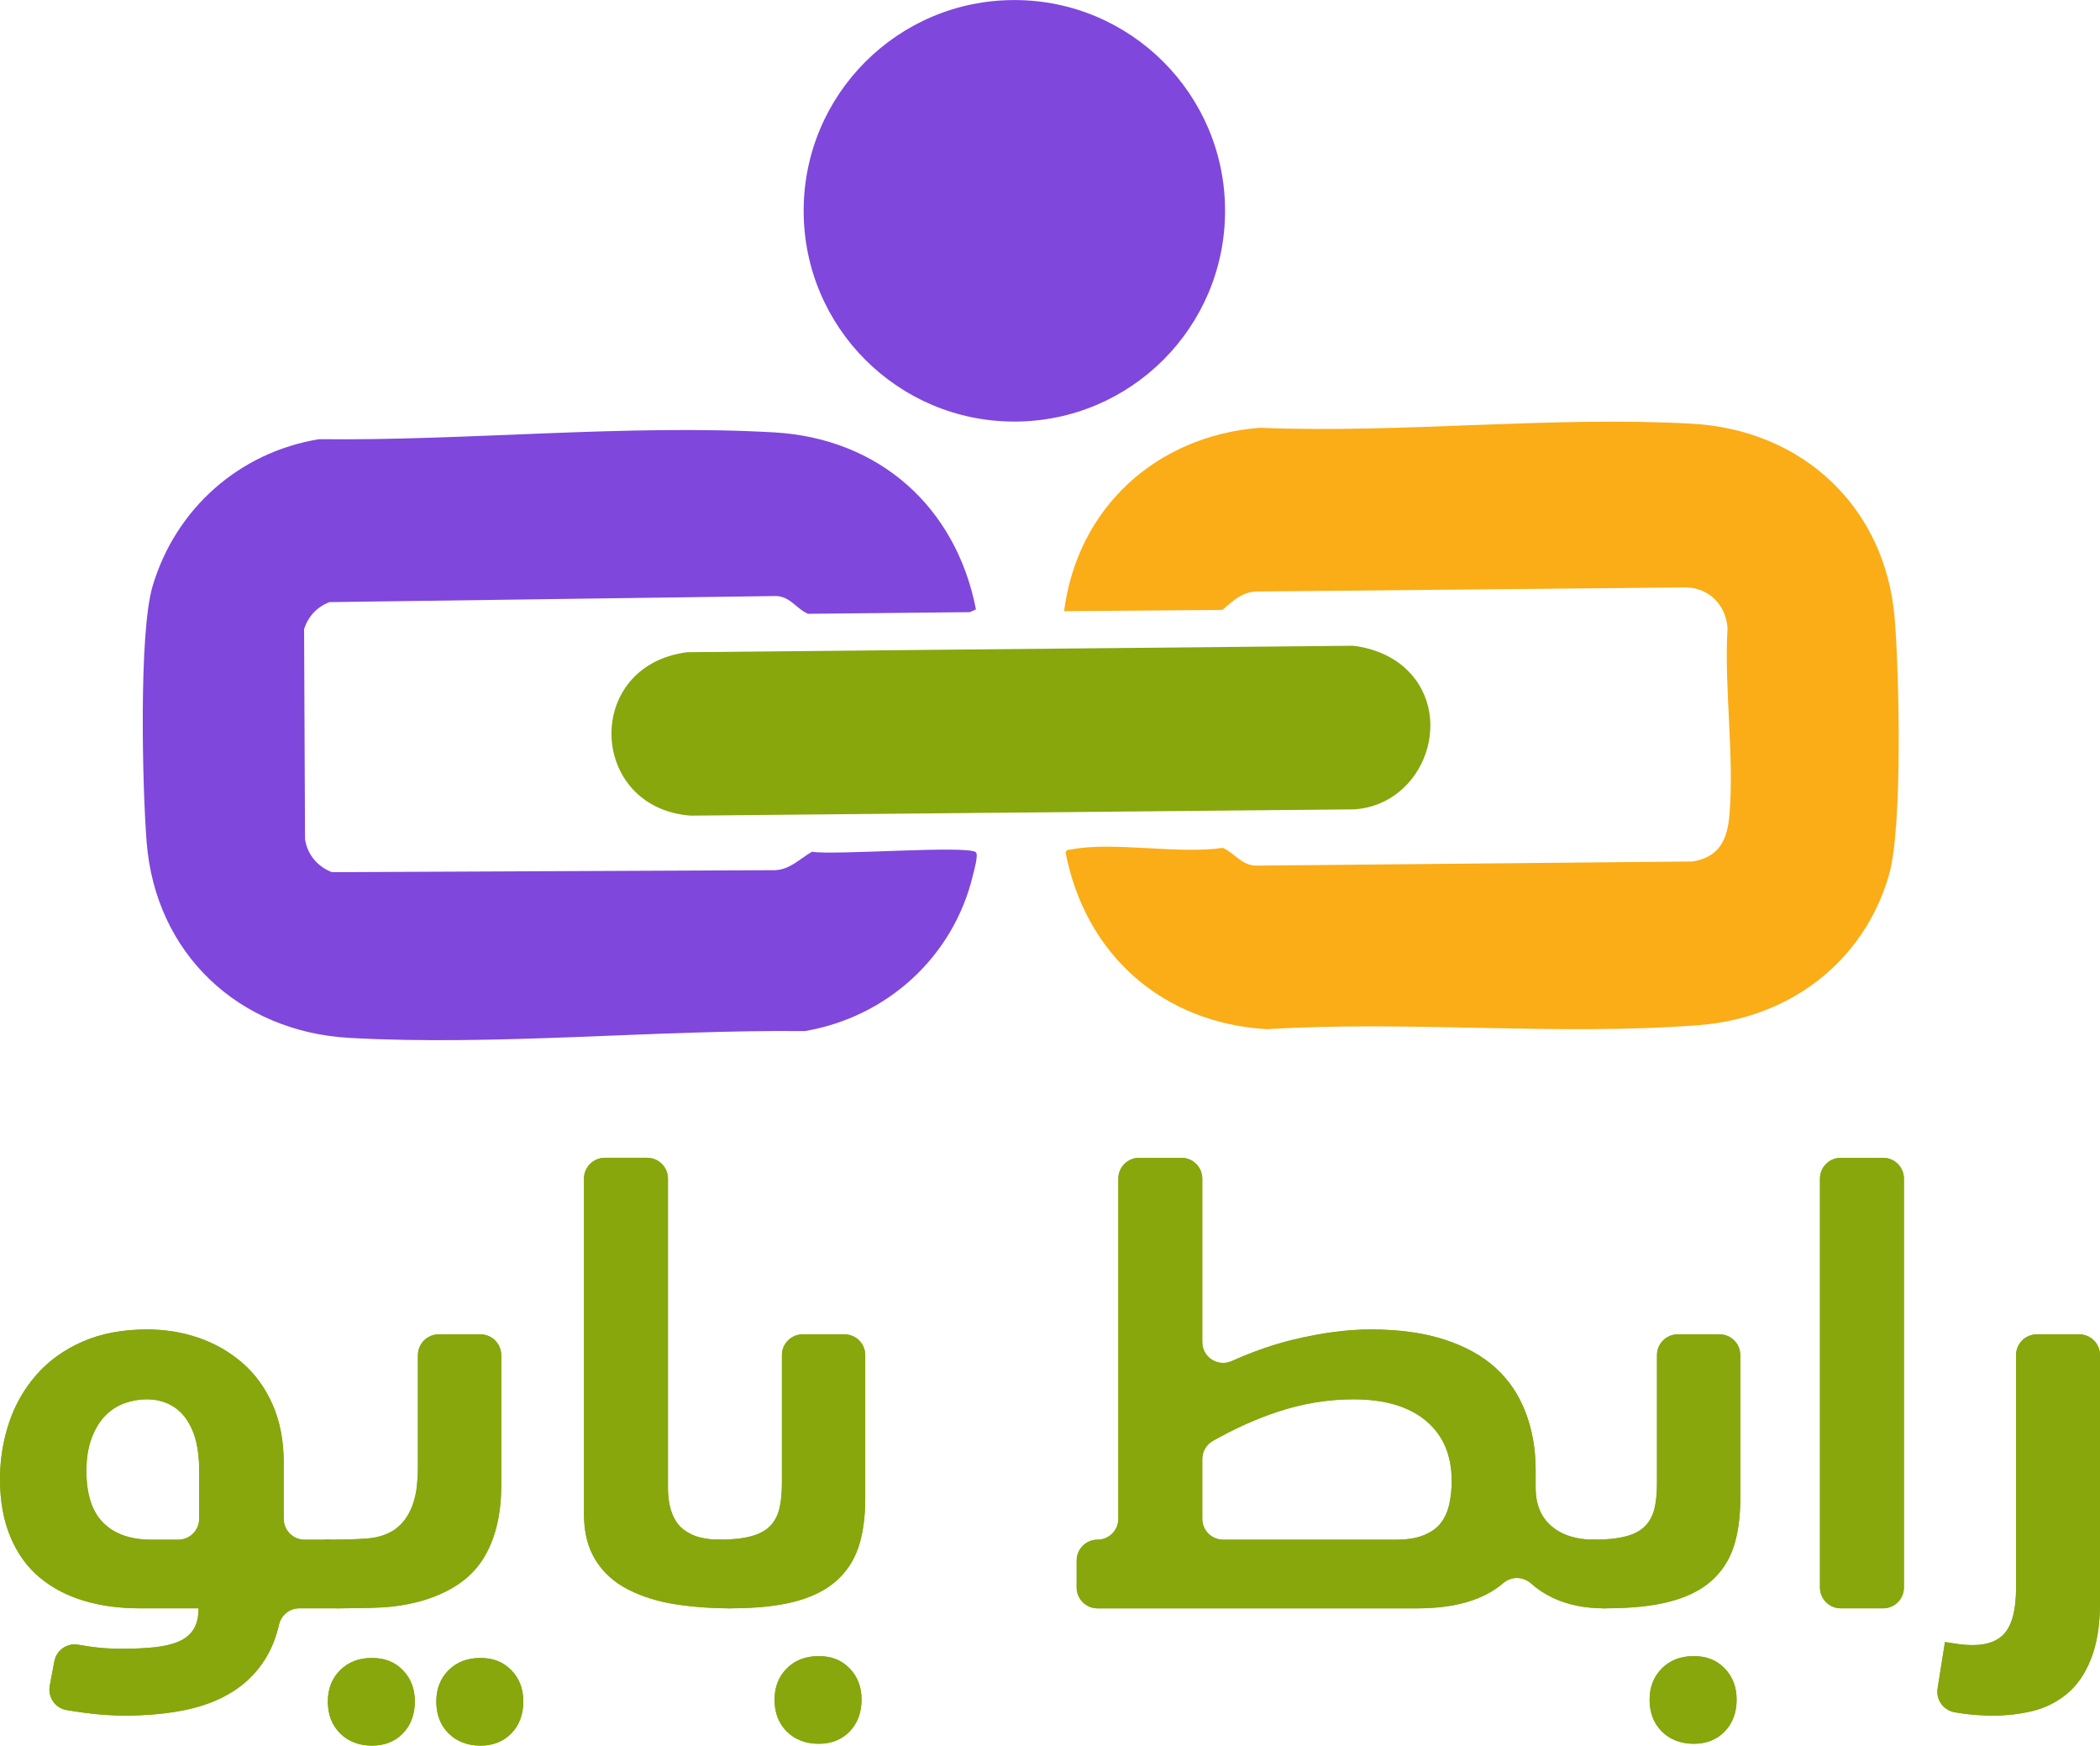
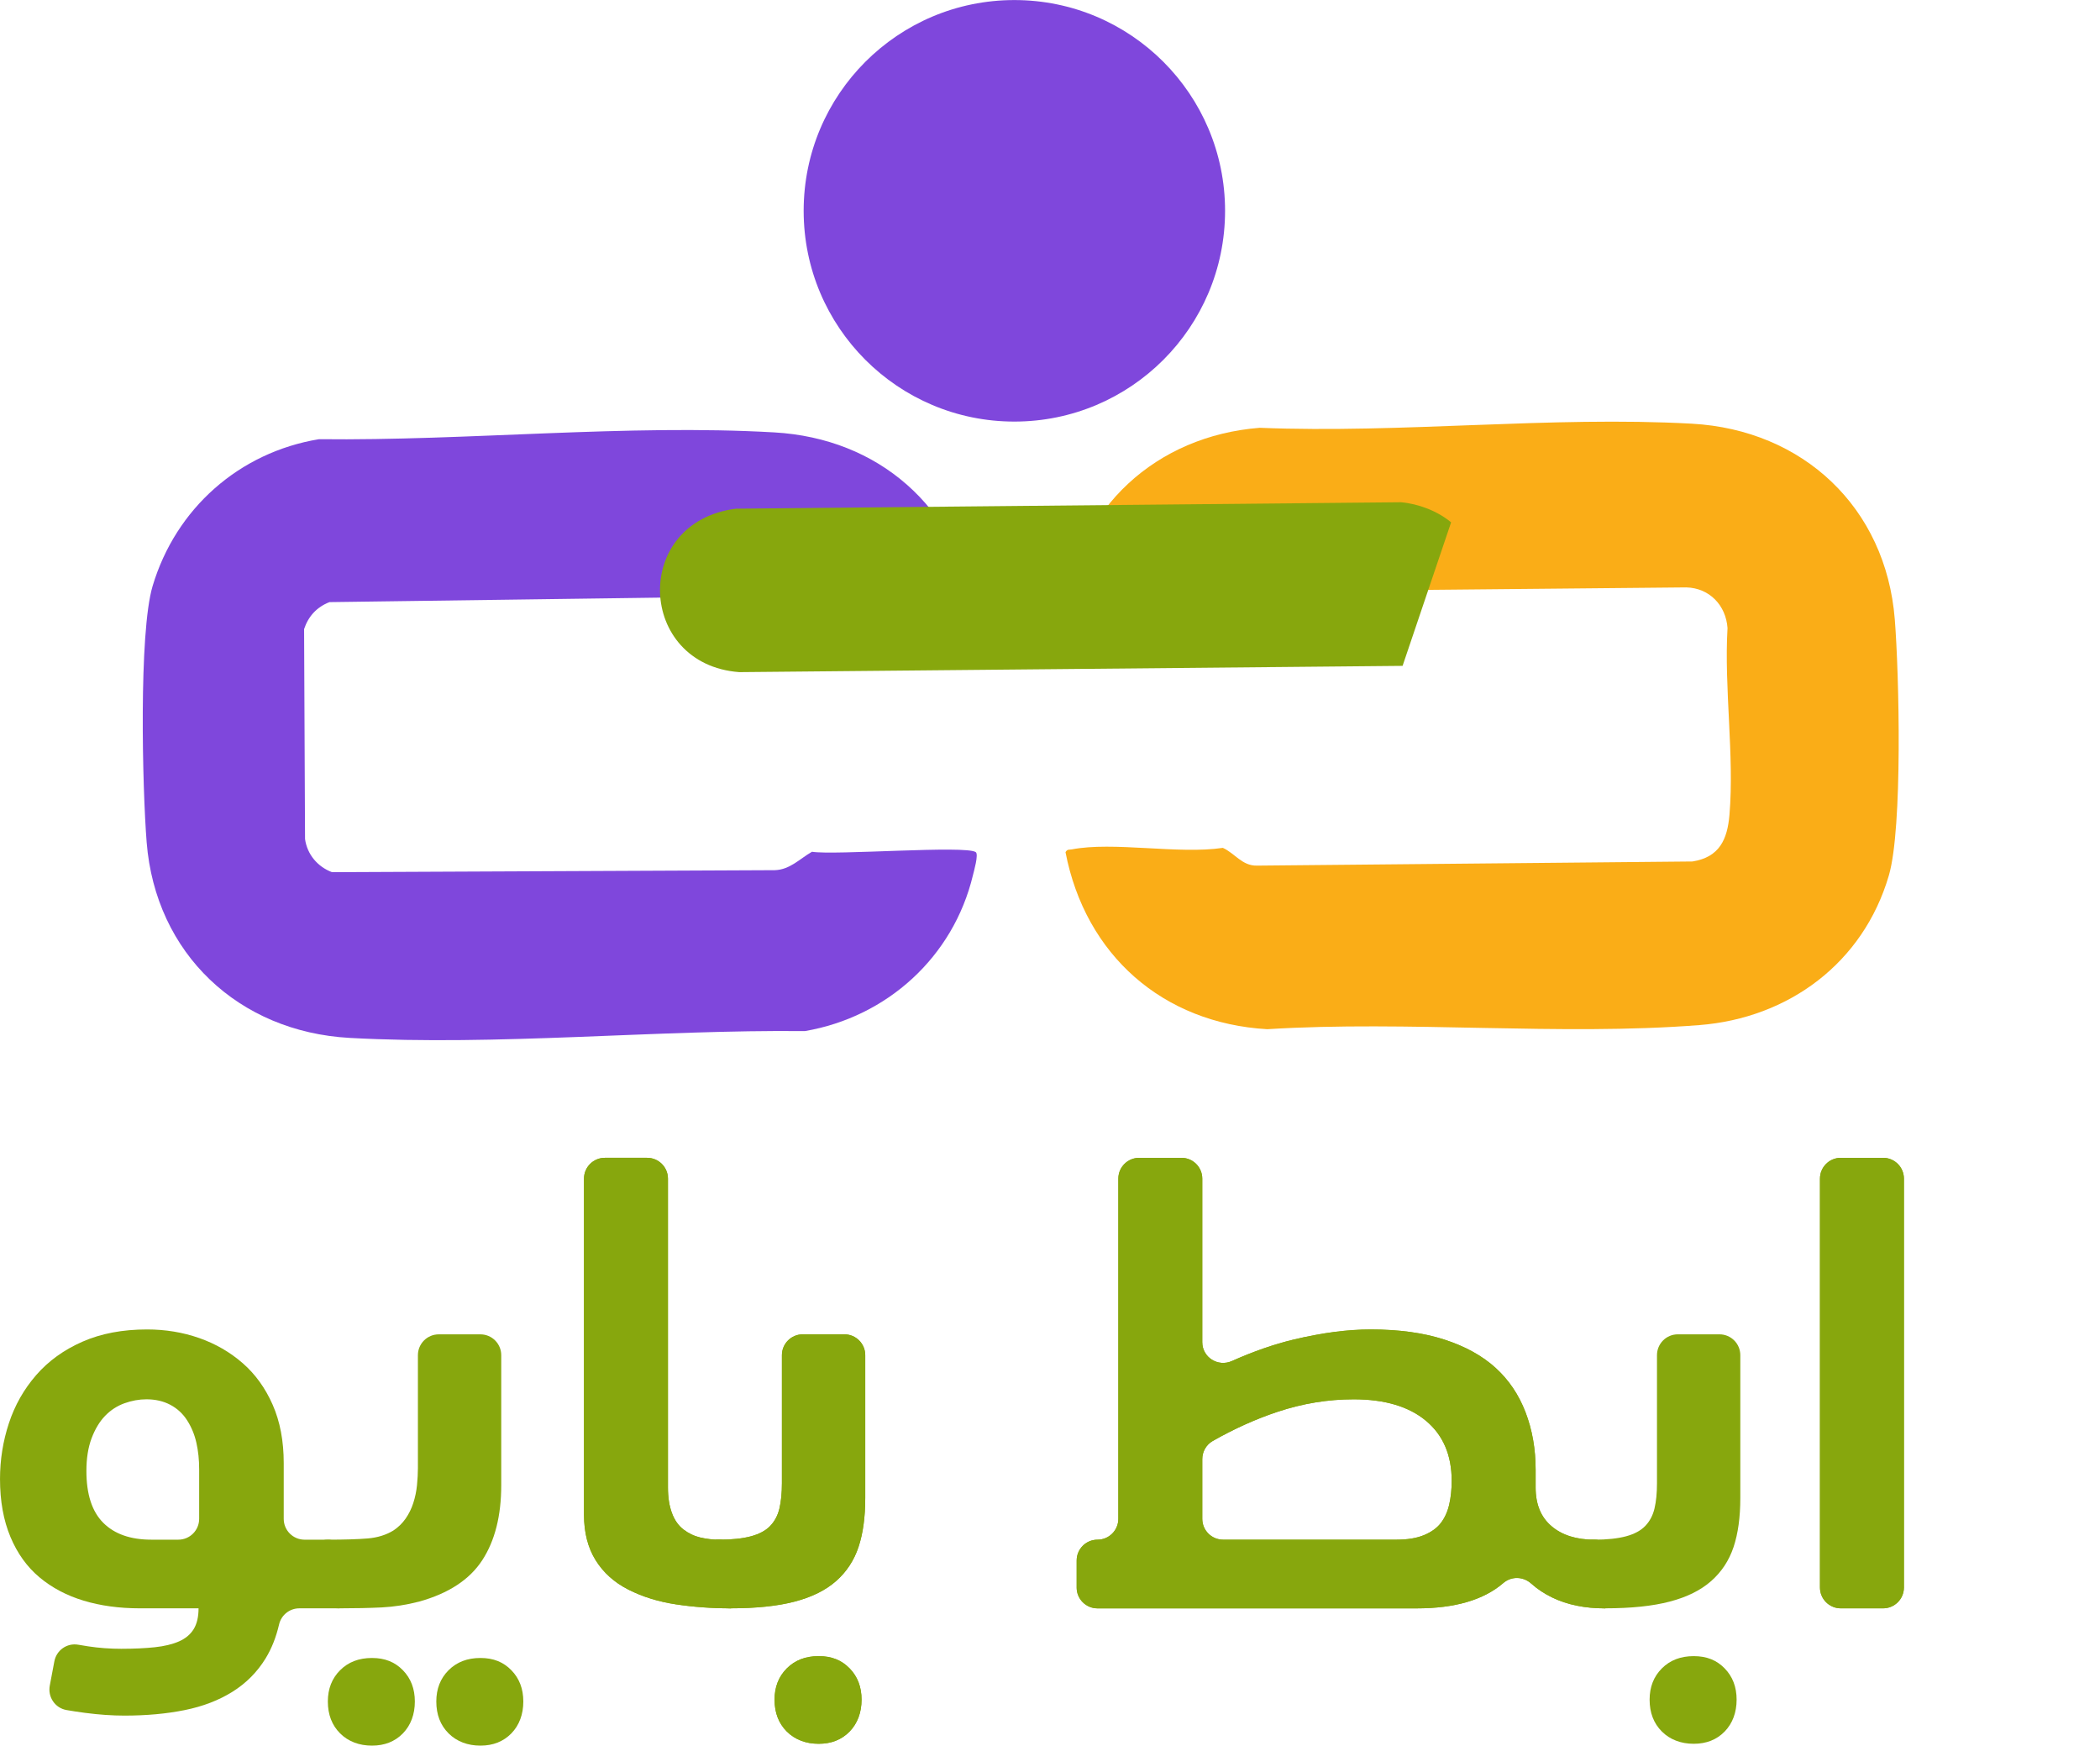
<svg xmlns="http://www.w3.org/2000/svg" id="Layer_2" data-name="Layer 2" viewBox="0 0 1840.73 1529.69">
  <defs>
    <style>
      .cls-1 {
        fill: #87a70d;
      }

      .cls-2 {
        fill: #87a70d;
      }

      .cls-3 {
        fill: #faad17;
      }

      .cls-4 {
        fill: #7f47dc;
      }
    </style>
  </defs>
  <g id="Layer_1-2" data-name="Layer 1">
    <g>
      <g>
        <path class="cls-3" d="M933.96,746.78c1.63-2.91,3.19-2.01,5.39-2.44,36.23-7.11,93.96,4.46,132.5-1.37,10.46,4.67,16.86,15.8,29.77,15.57l381.9-3.63c23.74-3.78,30.6-19.41,32.42-40.92,4.37-51.78-4.78-111.09-1.7-163.67-1.43-19.89-15.81-35.04-36.12-35.59l-377.23,3.6c-12.6.57-20.5,8.54-29.34,16.13l-138.84,1.1c11.72-90.71,80.87-153.61,171.49-160.69,124.06,5.05,255.6-10.42,378.78-3.6,97.42,5.39,170.07,73.43,177.87,171.43,3.8,47.74,7.02,182.72-5.22,224.53-22.44,76.64-87.89,124.94-166.08,131.05-122.67,9.59-255.1-4.12-378.78,3.6-91.51-5.25-159.36-64.95-176.81-155.09Z" />
        <path class="cls-4" d="M855.47,533.99l-5.4,2.44-141.85,1.45c-10.9-4.87-16.09-16.26-29.77-15.55l-389.68,5.31c-11.08,4.34-18.49,12.38-22.22,23.62l.83,183.95c1.83,13.43,10.95,24.31,23.65,29.09l388.14-1.76c13.29-.42,21.91-10.05,32.58-16.15,19.44,3.26,135.03-5.82,143.54.34,2.66,1.93-1.62,16.65-2.5,20.33-17.16,71.52-75.24,124.16-147.34,136.5-129.89-1.35-269.9,13.11-399.03,5.96-97.2-5.38-170.1-73.79-177.87-171.43-3.76-47.17-7.03-183.48,5.22-224.53,20.31-68.06,76.03-117.21,145.84-128.69,129.73,1.54,270.12-13.36,399.03-5.96,91.62,5.26,159.23,64.93,176.82,155.09Z" />
-         <path class="cls-2" d="M1229.42,583.49c48.24,40.43,20.06,121.82-42.54,125.76l-581.43,5.5c-89.66-6.66-94.56-131.65-2.92-143.23l582.98-5.65c15.29,1.37,32.09,7.72,43.9,17.62Z" />
+         <path class="cls-2" d="M1229.42,583.49l-581.43,5.5c-89.66-6.66-94.56-131.65-2.92-143.23l582.98-5.65c15.29,1.37,32.09,7.72,43.9,17.62Z" />
      </g>
      <circle class="cls-4" cx="889.13" cy="184.74" r="184.69" />
      <g>
        <g>
          <path class="cls-2" d="M106.9,1444.82c10.74,0,20.32-.46,28.73-1.34,8.41-.9,15.49-2.6,21.22-5.11,5.72-2.5,10.03-6.09,12.89-10.73,2.86-4.66,4.3-10.74,4.3-18.27h-51.56c-17.91,0-34.3-2.23-49.15-6.71-14.86-4.48-27.75-11.29-38.67-20.41-10.93-9.13-19.43-20.95-25.51-35.45-6.09-14.51-9.14-31.42-9.14-50.76,0-16.83,2.6-33.12,7.79-48.87,5.18-15.75,13.16-29.81,23.91-42.17,10.73-12.35,24.25-22.11,40.55-29.27,16.29-7.16,35.18-10.74,56.67-10.74,16.11,0,31.33,2.52,45.65,7.52,14.32,5.02,27.04,12.35,38.14,22.02,11.09,9.67,19.87,21.85,26.32,36.52,6.44,14.69,9.66,31.69,9.66,51.03v48.88c0,10.09,8.18,18.26,18.26,18.26h20.42c5.01,0,8.86,2.42,11.55,7.25,2.69,4.84,4.02,12.62,4.02,23.36,0,12.17-.53,20.14-1.6,23.91s-2.52,5.64-4.3,5.64h-34.74c-8.46,0-15.78,5.88-17.69,14.12-2.6,11.21-6.52,21.09-11.75,29.66-7.34,11.99-17.01,21.75-29.01,29.27-12,7.52-25.96,12.89-41.89,16.11-15.94,3.23-33.56,4.84-52.91,4.84-10.74,0-22.29-.8-34.65-2.42-5.58-.73-10.97-1.55-16.16-2.46-9.98-1.76-16.5-11.43-14.62-21.39l4.01-21.27c1.84-9.78,11.09-16.29,20.89-14.59,2.89.5,5.83.98,8.83,1.44,9.3,1.42,19.15,2.15,29.54,2.15ZM75.74,1289.05c0,20.41,4.92,35.55,14.78,45.39,9.84,9.84,23.89,14.77,42.16,14.77h23.63c10.09,0,18.26-8.18,18.26-18.26v-43.51c0-8.23-.8-15.93-2.42-23.09-1.6-7.16-4.29-13.69-8.06-19.6-3.76-5.91-8.68-10.47-14.77-13.7-6.09-3.22-13.07-4.84-20.95-4.84-6.45,0-12.9,1.17-19.34,3.49-6.45,2.34-12.09,6.01-16.92,11.01-4.84,5.02-8.77,11.55-11.82,19.6-3.05,8.07-4.56,17.65-4.56,28.74Z" />
          <path class="cls-2" d="M297.04,1409.37c-8.95,0-15.85-2.42-20.69-7.25-4.84-4.84-7.25-11.9-7.25-21.22s1.53-16.91,4.58-22.82c3.05-5.91,7.61-8.87,13.69-8.87,14.68,0,26.32-.35,34.91-1.07,8.6-.72,16.12-3.04,22.56-6.98,4.3-2.86,7.87-6.35,10.74-10.47,2.86-4.12,5.11-8.68,6.71-13.7,1.62-5.01,2.69-10.2,3.23-15.57.53-5.38.8-10.39.8-15.05v-98.82c0-10.09,8.18-18.26,18.26-18.26h36.52c10.09,0,18.26,8.18,18.26,18.26v113.87c0,26.85-5.55,48.79-16.65,65.8-11.1,17.01-29.54,29.1-55.32,36.25-11.1,2.87-22.02,4.56-32.76,5.11-10.74.53-23.29.8-37.6.8ZM287.37,1491.02c0-11.1,3.58-20.24,10.74-27.4,7.16-7.17,16.47-10.74,27.93-10.74s20.14,3.58,27.12,10.74c6.98,7.16,10.47,16.29,10.47,27.4s-3.49,20.76-10.47,27.93c-6.98,7.16-16.02,10.74-27.12,10.74s-20.77-3.59-27.93-10.74c-7.17-7.17-10.74-16.48-10.74-27.93ZM382.44,1491.02c0-11.1,3.58-20.24,10.74-27.4,7.17-7.17,16.47-10.74,27.94-10.74s20.13,3.58,27.12,10.74c6.98,7.16,10.47,16.29,10.47,27.4s-3.49,20.76-10.47,27.93c-6.99,7.16-16.03,10.74-27.12,10.74s-20.77-3.59-27.94-10.74c-7.17-7.17-10.74-16.48-10.74-27.93Z" />
          <path class="cls-2" d="M643.49,1379.83c0,10.39-.27,17.91-.81,22.56-.53,4.66-1.33,6.98-2.42,6.98-16.47,0-32.4-1.16-47.8-3.49-15.39-2.32-29.27-6.62-41.63-12.89-12.35-6.27-21.93-14.85-28.73-25.78-6.81-10.92-10.21-24.25-10.21-40.02v-294.35c0-10.09,8.18-18.26,18.26-18.26h37.07c10.09,0,18.26,8.18,18.26,18.26v270.71c0,8.59,1.16,16.02,3.49,22.29,2.32,6.27,5.72,11.1,10.2,14.51,4.48,3.4,9.4,5.72,14.78,6.98,5.37,1.26,10.92,1.88,16.65,1.88,4.65,0,7.96,2.5,9.93,7.52,1.96,5.02,2.96,12.71,2.96,23.09Z" />
          <path class="cls-2" d="M630.58,1349.21c11.09,0,20.32-.99,27.67-2.95,7.33-1.97,12.97-5.02,16.91-9.14,3.94-4.11,6.62-9.22,8.06-15.31,1.43-6.08,2.16-13.42,2.16-22.02v-112.26c0-10.09,8.18-18.26,18.26-18.26h36.52c10.09,0,18.26,8.18,18.26,18.26v125.15c0,16.84-1.97,31.16-5.91,42.97-3.95,11.82-10.48,21.75-19.61,29.8-9.13,8.06-21.22,14.06-36.25,18-15.04,3.95-33.84,5.91-56.4,5.91-9.31,0-16.29-2.42-20.95-7.25s-6.99-11.9-6.99-21.22c0-10.02,1.53-17.81,4.58-23.36,3.05-5.55,7.61-8.33,13.69-8.33ZM678.93,1489.4c0-11.1,3.58-20.23,10.74-27.4,7.16-7.17,16.47-10.74,27.93-10.74s20.14,3.58,27.12,10.74c6.98,7.17,10.47,16.29,10.47,27.4s-3.49,20.76-10.47,27.93-16.02,10.74-27.12,10.74-20.77-3.58-27.93-10.74c-7.17-7.17-10.74-16.47-10.74-27.93Z" />
          <path class="cls-2" d="M943.74,1391.11v-23.63c0-10.09,8.18-18.26,18.26-18.26h0c10.09,0,18.26-8.18,18.26-18.26v-298.1c0-10.09,8.18-18.26,18.26-18.26h37.06c10.09,0,18.26,8.18,18.26,18.26v143.28c0,13.32,13.76,21.96,25.93,16.54,18.98-8.46,37.02-14.73,54.11-18.82,24.71-5.91,47.27-8.87,67.67-8.87,24.71,0,46.19,2.96,64.46,8.87,18.26,5.91,33.21,14.15,44.84,24.71,11.63,10.56,20.41,23.55,26.32,38.94,5.91,15.39,8.87,32.22,8.87,50.49v15.58c0,14.68,4.64,25.96,13.96,33.84,9.3,7.88,21.83,11.82,37.6,11.82,5.37,0,8.86,2.33,10.47,6.98,1.62,4.66,2.42,12.17,2.42,22.56,0,12.54-.27,20.77-.8,24.71-.54,3.95-1.53,5.91-2.96,5.91-17.55,0-32.86-3.13-45.92-9.4-7.02-3.36-13.23-7.47-18.65-12.33-7.02-6.3-17.35-6.59-24.49-.43-17.12,14.77-42.4,22.16-75.84,22.16h-279.84c-10.09,0-18.26-8.18-18.26-18.26ZM1186.52,1226.21c-22.56,0-44.85,3.68-66.87,11.01-18.97,6.32-37.87,14.83-56.7,25.54-5.67,3.22-9.11,9.36-9.11,15.88v52.31c0,10.09,8.18,18.26,18.26,18.26h152.01c9.67,0,17.73-1.34,24.18-4.03,6.44-2.68,11.36-6.26,14.77-10.73,3.4-4.48,5.81-9.84,7.25-16.12,1.42-6.26,2.15-13.16,2.15-20.67,0-22.56-7.52-40.1-22.56-52.65-15.04-12.52-36.17-18.8-63.38-18.8Z" />
-           <path class="cls-2" d="M1397.61,1349.21c11.09,0,20.32-.99,27.67-2.95,7.33-1.97,12.97-5.02,16.91-9.14,3.94-4.11,6.62-9.22,8.06-15.31,1.43-6.08,2.16-13.42,2.16-22.02v-112.26c0-10.09,8.18-18.26,18.26-18.26h36.52c10.09,0,18.26,8.18,18.26,18.26v125.15c0,16.84-1.97,31.16-5.91,42.97-3.95,11.82-10.48,21.75-19.61,29.8-9.13,8.06-21.22,14.06-36.25,18-15.04,3.95-33.84,5.91-56.4,5.91-9.31,0-16.29-2.42-20.95-7.25s-6.99-11.9-6.99-21.22c0-10.02,1.53-17.81,4.58-23.36,3.05-5.55,7.61-8.33,13.69-8.33ZM1445.95,1489.4c0-11.1,3.58-20.23,10.74-27.4,7.16-7.17,16.47-10.74,27.93-10.74s20.14,3.58,27.12,10.74c6.98,7.17,10.47,16.29,10.47,27.4s-3.49,20.76-10.47,27.93c-6.98,7.17-16.02,10.74-27.12,10.74s-20.77-3.58-27.93-10.74c-7.17-7.17-10.74-16.47-10.74-27.93Z" />
          <path class="cls-2" d="M1668.86,1032.85v358.26c0,10.09-8.18,18.26-18.26,18.26h-37.07c-10.09,0-18.26-8.18-18.26-18.26v-358.26c0-10.09,8.18-18.26,18.26-18.26h37.07c10.09,0,18.26,8.18,18.26,18.26Z" />
-           <path class="cls-2" d="M1747.27,1503.37c-10.39,0-20.14-.72-29.27-2.15-1.62-.25-3.19-.51-4.7-.78-9.86-1.73-16.49-10.99-14.92-20.88l6.46-40.65c4.29.72,8.41,1.34,12.36,1.88,3.94.54,7.87.81,11.82.81,13.59,0,23.36-3.95,29.27-11.82,5.91-7.88,8.86-20.59,8.86-38.14v-204.1c0-10.09,8.18-18.26,18.26-18.26h37.07c10.09,0,18.26,8.18,18.26,18.26v216.46c0,19.69-2.6,36.16-7.79,49.41-5.19,13.24-12.26,23.54-21.22,30.88-8.95,7.34-18.98,12.36-30.07,15.05-11.1,2.68-22.56,4.02-34.38,4.02Z" />
        </g>
        <g>
-           <path class="cls-1" d="M106.9,1444.82c10.74,0,20.32-.46,28.73-1.34,8.41-.9,15.49-2.6,21.22-5.11,5.72-2.5,10.03-6.09,12.89-10.73,2.86-4.66,4.3-10.74,4.3-18.27h-51.56c-17.91,0-34.3-2.23-49.15-6.71-14.86-4.48-27.75-11.29-38.67-20.41-10.93-9.13-19.43-20.95-25.51-35.45-6.09-14.51-9.14-31.42-9.14-50.76,0-16.83,2.6-33.12,7.79-48.87,5.18-15.75,13.16-29.81,23.91-42.17,10.73-12.35,24.25-22.11,40.55-29.27,16.29-7.16,35.18-10.74,56.67-10.74,16.11,0,31.33,2.52,45.65,7.52,14.32,5.02,27.04,12.35,38.14,22.02,11.09,9.67,19.87,21.85,26.32,36.52,6.44,14.69,9.66,31.69,9.66,51.03v48.88c0,10.09,8.18,18.26,18.26,18.26h20.42c5.01,0,8.86,2.42,11.55,7.25,2.69,4.84,4.02,12.62,4.02,23.36,0,12.17-.53,20.14-1.6,23.91s-2.52,5.64-4.3,5.64h-34.74c-8.46,0-15.78,5.88-17.69,14.12-2.6,11.21-6.52,21.09-11.75,29.66-7.34,11.99-17.01,21.75-29.01,29.27-12,7.52-25.96,12.89-41.89,16.11-15.94,3.23-33.56,4.84-52.91,4.84-10.74,0-22.29-.8-34.65-2.42-5.58-.73-10.97-1.55-16.16-2.46-9.98-1.76-16.5-11.43-14.62-21.39l4.01-21.27c1.84-9.78,11.09-16.29,20.89-14.59,2.89.5,5.83.98,8.83,1.44,9.3,1.42,19.15,2.15,29.54,2.15ZM75.74,1289.05c0,20.41,4.92,35.55,14.78,45.39,9.84,9.84,23.89,14.77,42.16,14.77h23.63c10.09,0,18.26-8.18,18.26-18.26v-43.51c0-8.23-.8-15.93-2.42-23.09-1.6-7.16-4.29-13.69-8.06-19.6-3.76-5.91-8.68-10.47-14.77-13.7-6.09-3.22-13.07-4.84-20.95-4.84-6.45,0-12.9,1.17-19.34,3.49-6.45,2.34-12.09,6.01-16.92,11.01-4.84,5.02-8.77,11.55-11.82,19.6-3.05,8.07-4.56,17.65-4.56,28.74Z" />
-           <path class="cls-1" d="M297.04,1409.37c-8.95,0-15.85-2.42-20.69-7.25-4.84-4.84-7.25-11.9-7.25-21.22s1.53-16.91,4.58-22.82c3.05-5.91,7.61-8.87,13.69-8.87,14.68,0,26.32-.35,34.91-1.07,8.6-.72,16.12-3.04,22.56-6.98,4.3-2.86,7.87-6.35,10.74-10.47,2.86-4.12,5.11-8.68,6.71-13.7,1.62-5.01,2.69-10.2,3.23-15.57.53-5.38.8-10.39.8-15.05v-98.82c0-10.09,8.18-18.26,18.26-18.26h36.52c10.09,0,18.26,8.18,18.26,18.26v113.87c0,26.85-5.55,48.79-16.65,65.8-11.1,17.01-29.54,29.1-55.32,36.25-11.1,2.87-22.02,4.56-32.76,5.11-10.74.53-23.29.8-37.6.8ZM287.37,1491.02c0-11.1,3.58-20.24,10.74-27.4,7.16-7.17,16.47-10.74,27.93-10.74s20.14,3.58,27.12,10.74c6.98,7.16,10.47,16.29,10.47,27.4s-3.49,20.76-10.47,27.93c-6.98,7.16-16.02,10.74-27.12,10.74s-20.77-3.59-27.93-10.74c-7.17-7.17-10.74-16.48-10.74-27.93ZM382.44,1491.02c0-11.1,3.58-20.24,10.74-27.4,7.17-7.17,16.47-10.74,27.94-10.74s20.13,3.58,27.12,10.74c6.98,7.16,10.47,16.29,10.47,27.4s-3.49,20.76-10.47,27.93c-6.99,7.16-16.03,10.74-27.12,10.74s-20.77-3.59-27.94-10.74c-7.17-7.17-10.74-16.48-10.74-27.93Z" />
          <path class="cls-1" d="M643.49,1379.83c0,10.39-.27,17.91-.81,22.56-.53,4.66-1.33,6.98-2.42,6.98-16.47,0-32.4-1.16-47.8-3.49-15.39-2.32-29.27-6.62-41.63-12.89-12.35-6.27-21.93-14.85-28.73-25.78-6.81-10.92-10.21-24.25-10.21-40.02v-294.35c0-10.09,8.18-18.26,18.26-18.26h37.07c10.09,0,18.26,8.18,18.26,18.26v270.71c0,8.59,1.16,16.02,3.49,22.29,2.32,6.27,5.72,11.1,10.2,14.51,4.48,3.4,9.4,5.72,14.78,6.98,5.37,1.26,10.92,1.88,16.65,1.88,4.65,0,7.96,2.5,9.93,7.52,1.96,5.02,2.96,12.71,2.96,23.09Z" />
          <path class="cls-1" d="M630.58,1349.21c11.09,0,20.32-.99,27.67-2.95,7.33-1.97,12.97-5.02,16.91-9.14,3.94-4.11,6.62-9.22,8.06-15.31,1.43-6.08,2.16-13.42,2.16-22.02v-112.26c0-10.09,8.18-18.26,18.26-18.26h36.52c10.09,0,18.26,8.18,18.26,18.26v125.15c0,16.84-1.97,31.16-5.91,42.97-3.95,11.82-10.48,21.75-19.61,29.8-9.13,8.06-21.22,14.06-36.25,18-15.04,3.95-33.84,5.91-56.4,5.91-9.31,0-16.29-2.42-20.95-7.25s-6.99-11.9-6.99-21.22c0-10.02,1.53-17.81,4.58-23.36,3.05-5.55,7.61-8.33,13.69-8.33ZM678.93,1489.4c0-11.1,3.58-20.23,10.74-27.4,7.16-7.17,16.47-10.74,27.93-10.74s20.14,3.58,27.12,10.74c6.98,7.17,10.47,16.29,10.47,27.4s-3.49,20.76-10.47,27.93-16.02,10.74-27.12,10.74-20.77-3.58-27.93-10.74c-7.17-7.17-10.74-16.47-10.74-27.93Z" />
          <path class="cls-1" d="M943.74,1391.11v-23.63c0-10.09,8.18-18.26,18.26-18.26h0c10.09,0,18.26-8.18,18.26-18.26v-298.1c0-10.09,8.18-18.26,18.26-18.26h37.06c10.09,0,18.26,8.18,18.26,18.26v143.28c0,13.32,13.76,21.96,25.93,16.54,18.98-8.46,37.02-14.73,54.11-18.82,24.71-5.91,47.27-8.87,67.67-8.87,24.71,0,46.19,2.96,64.46,8.87,18.26,5.91,33.21,14.15,44.84,24.71,11.63,10.56,20.41,23.55,26.32,38.94,5.91,15.39,8.87,32.22,8.87,50.49v15.58c0,14.68,4.64,25.96,13.96,33.84,9.3,7.88,21.83,11.82,37.6,11.82,5.37,0,8.86,2.33,10.47,6.98,1.62,4.66,2.42,12.17,2.42,22.56,0,12.54-.27,20.77-.8,24.71-.54,3.95-1.53,5.91-2.96,5.91-17.55,0-32.86-3.13-45.92-9.4-7.02-3.36-13.23-7.47-18.65-12.33-7.02-6.3-17.35-6.59-24.49-.43-17.12,14.77-42.4,22.16-75.84,22.16h-279.84c-10.09,0-18.26-8.18-18.26-18.26ZM1186.52,1226.21c-22.56,0-44.85,3.68-66.87,11.01-18.97,6.32-37.87,14.83-56.7,25.54-5.67,3.22-9.11,9.36-9.11,15.88v52.31c0,10.09,8.18,18.26,18.26,18.26h152.01c9.67,0,17.73-1.34,24.18-4.03,6.44-2.68,11.36-6.26,14.77-10.73,3.4-4.48,5.81-9.84,7.25-16.12,1.42-6.26,2.15-13.16,2.15-20.67,0-22.56-7.52-40.1-22.56-52.65-15.04-12.52-36.17-18.8-63.38-18.8Z" />
          <path class="cls-1" d="M1397.61,1349.21c11.09,0,20.32-.99,27.67-2.95,7.33-1.97,12.97-5.02,16.91-9.14,3.94-4.11,6.62-9.22,8.06-15.31,1.43-6.08,2.16-13.42,2.16-22.02v-112.26c0-10.09,8.18-18.26,18.26-18.26h36.52c10.09,0,18.26,8.18,18.26,18.26v125.15c0,16.84-1.97,31.16-5.91,42.97-3.95,11.82-10.48,21.75-19.61,29.8-9.13,8.06-21.22,14.06-36.25,18-15.04,3.95-33.84,5.91-56.4,5.91-9.31,0-16.29-2.42-20.95-7.25s-6.99-11.9-6.99-21.22c0-10.02,1.53-17.81,4.58-23.36,3.05-5.55,7.61-8.33,13.69-8.33ZM1445.95,1489.4c0-11.1,3.58-20.23,10.74-27.4,7.16-7.17,16.47-10.74,27.93-10.74s20.14,3.58,27.12,10.74c6.98,7.17,10.47,16.29,10.47,27.4s-3.49,20.76-10.47,27.93c-6.98,7.17-16.02,10.74-27.12,10.74s-20.77-3.58-27.93-10.74c-7.17-7.17-10.74-16.47-10.74-27.93Z" />
          <path class="cls-1" d="M1668.86,1032.85v358.26c0,10.09-8.18,18.26-18.26,18.26h-37.07c-10.09,0-18.26-8.18-18.26-18.26v-358.26c0-10.09,8.18-18.26,18.26-18.26h37.07c10.09,0,18.26,8.18,18.26,18.26Z" />
-           <path class="cls-1" d="M1747.27,1503.37c-10.39,0-20.14-.72-29.27-2.15-1.62-.25-3.19-.51-4.7-.78-9.86-1.73-16.49-10.99-14.92-20.88l6.46-40.65c4.29.72,8.41,1.34,12.36,1.88,3.94.54,7.87.81,11.82.81,13.59,0,23.36-3.95,29.27-11.82,5.91-7.88,8.86-20.59,8.86-38.14v-204.1c0-10.09,8.18-18.26,18.26-18.26h37.07c10.09,0,18.26,8.18,18.26,18.26v216.46c0,19.69-2.6,36.16-7.79,49.41-5.19,13.24-12.26,23.54-21.22,30.88-8.95,7.34-18.98,12.36-30.07,15.05-11.1,2.68-22.56,4.02-34.38,4.02Z" />
        </g>
      </g>
    </g>
  </g>
</svg>